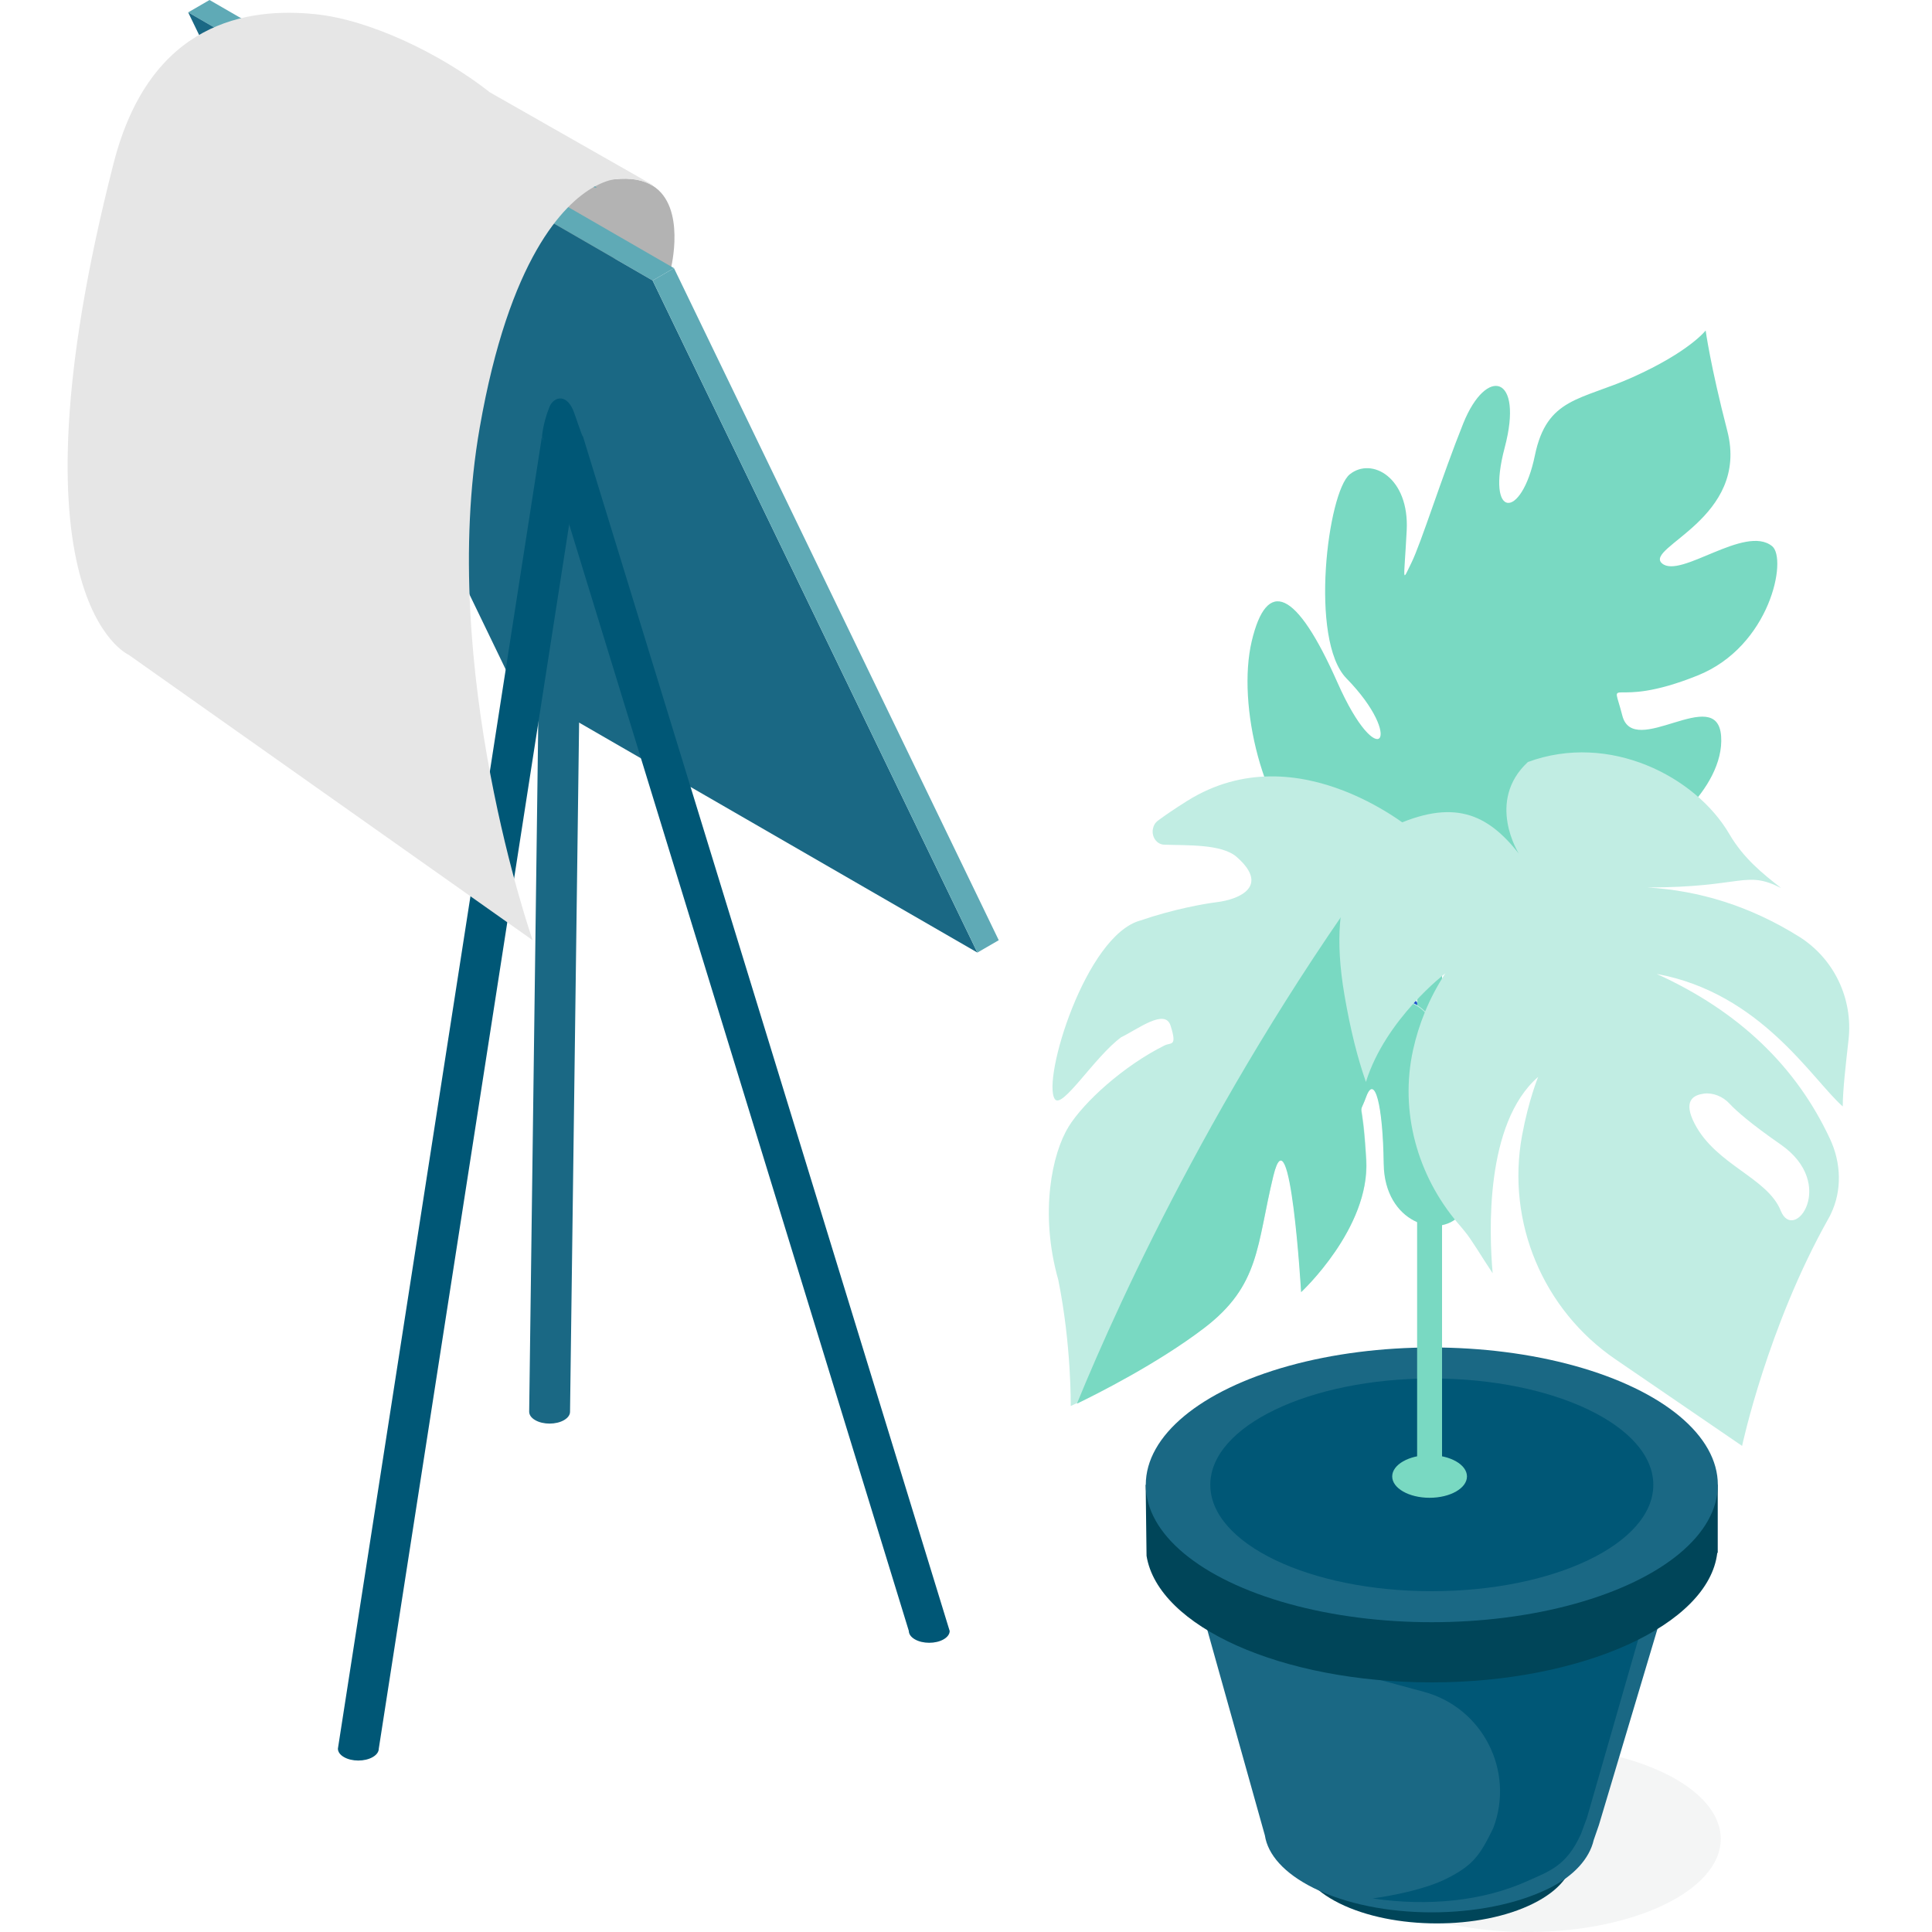
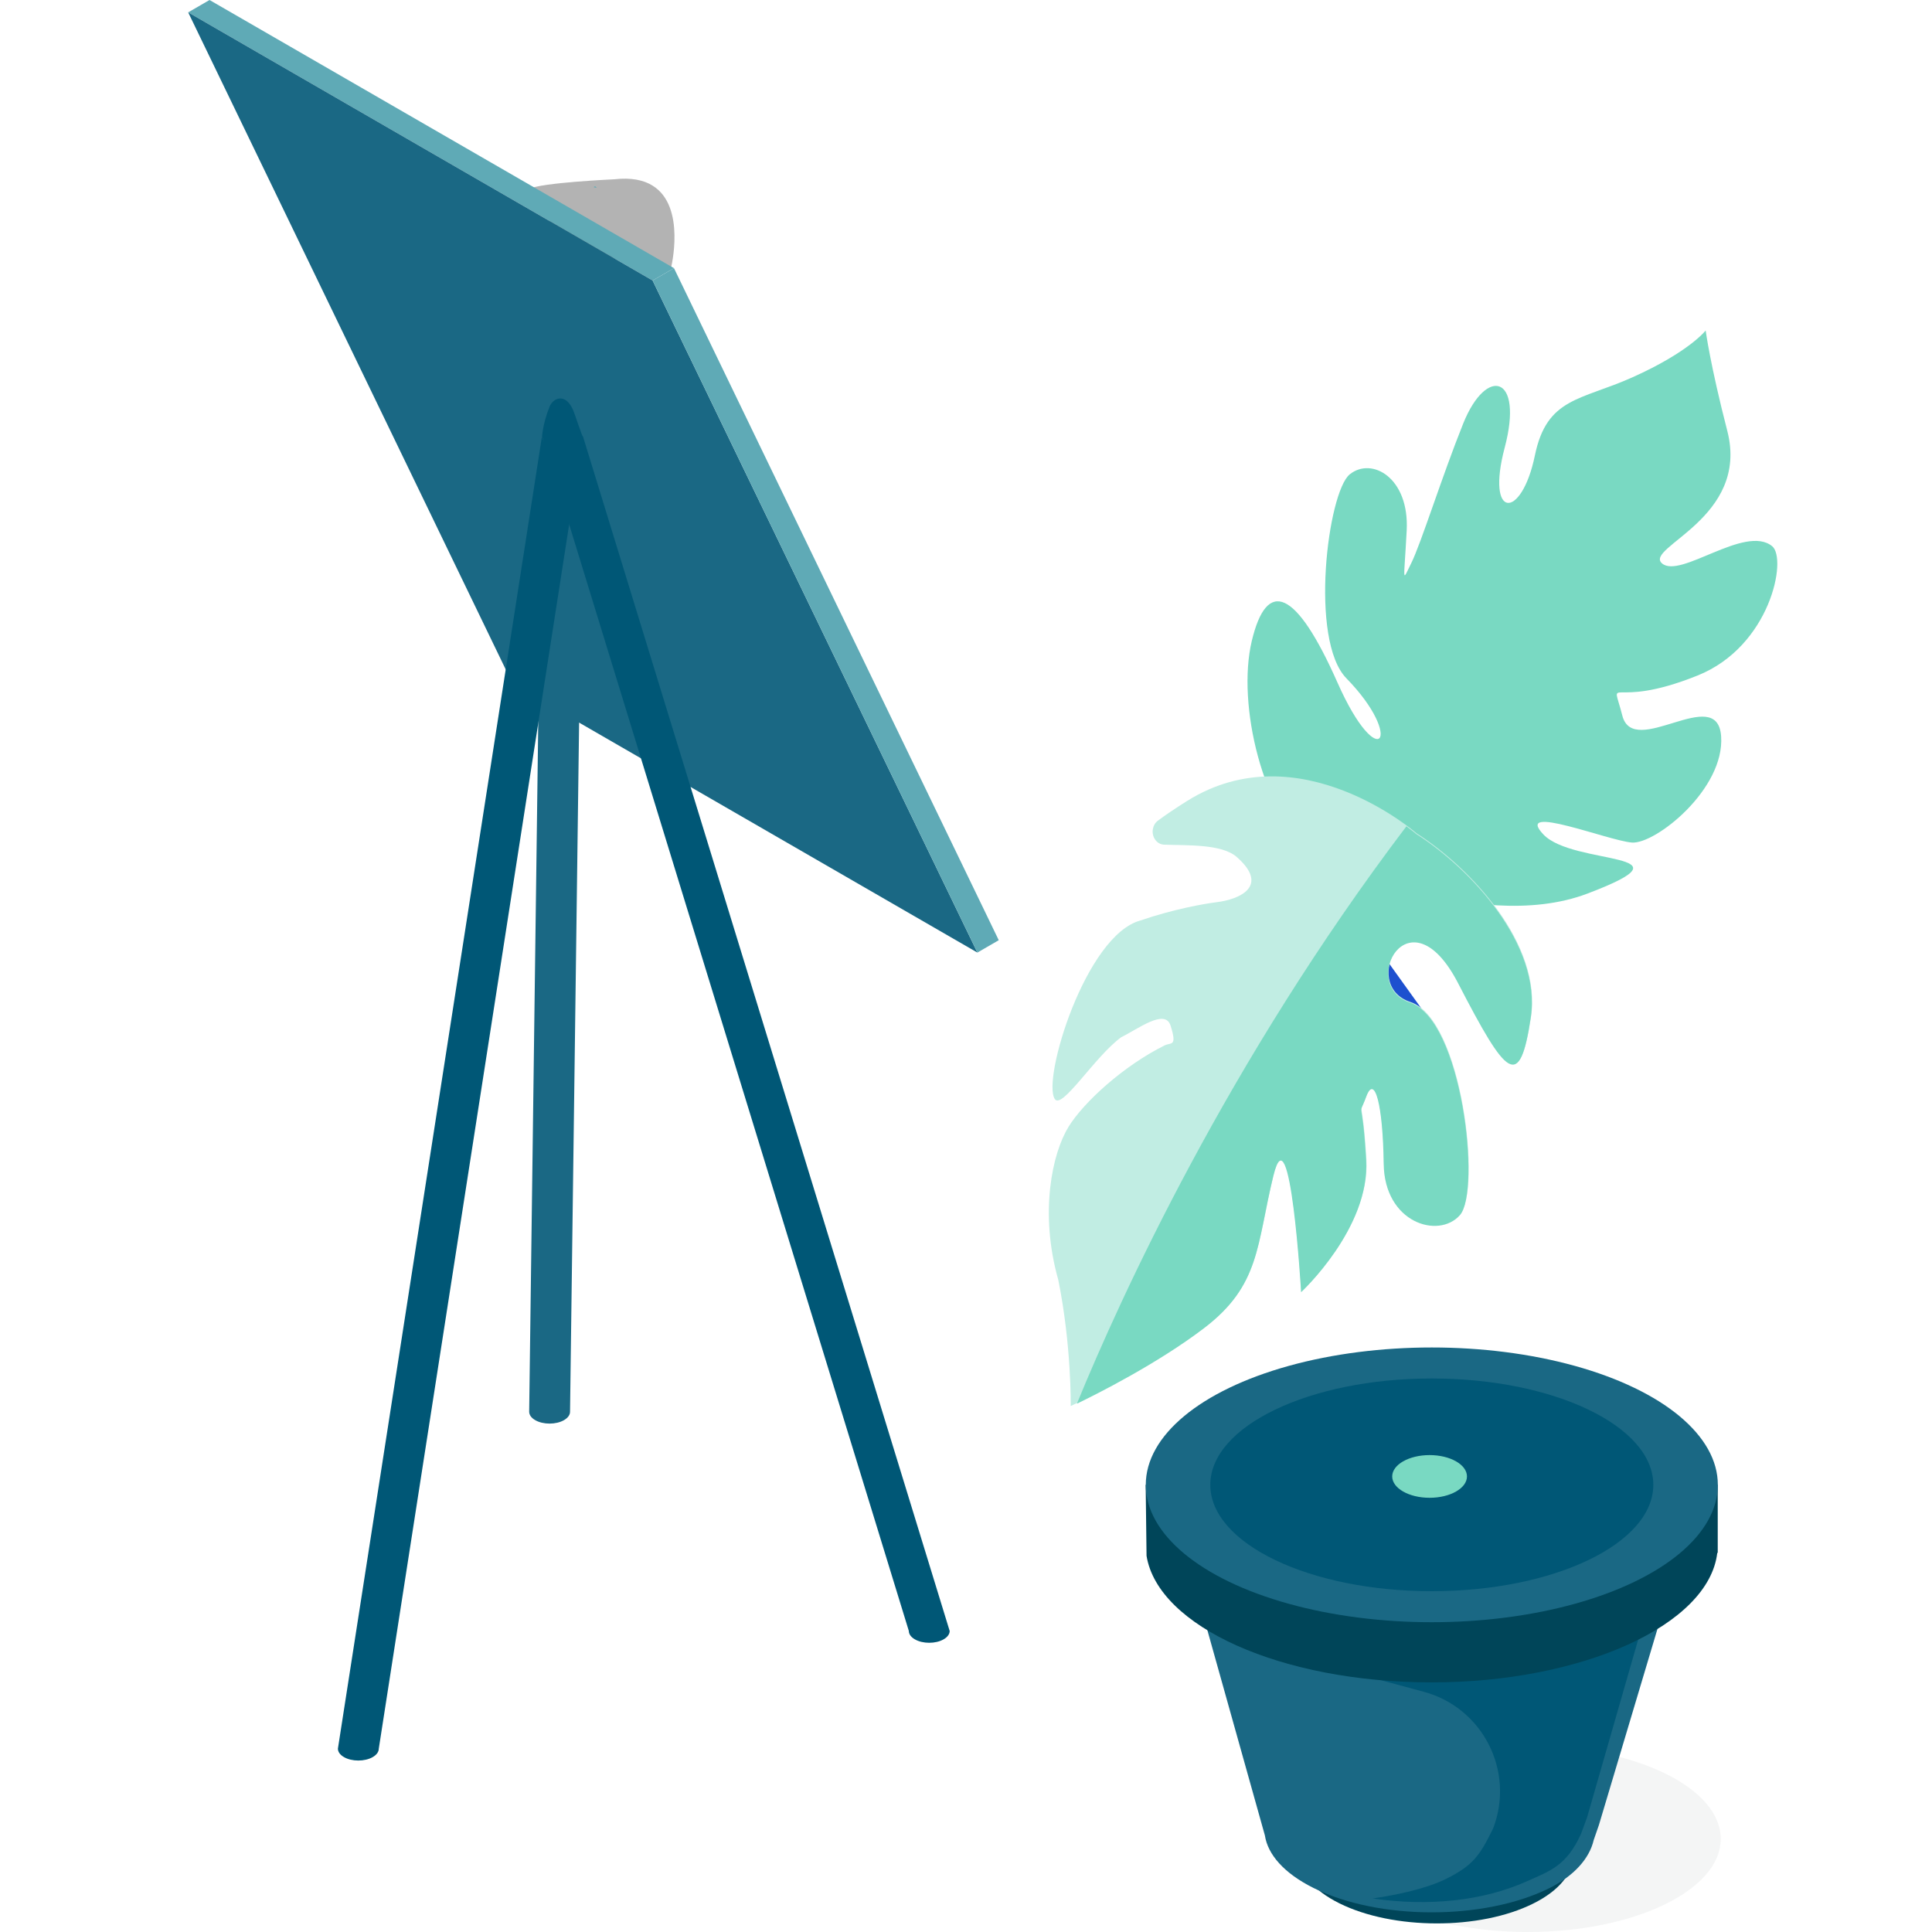
<svg xmlns="http://www.w3.org/2000/svg" id="a" viewBox="0 0 200 200">
  <defs>
    <style>.k{fill:#005776;}.l{fill:#004559;}.m{fill:#e6e6e6;}.n{fill:#c1ede3;}.o{fill:#b3b3b3;}.p{fill:#1d50cf;}.q{fill:#1a6884;}.r{fill:#5faab6;}.s{fill:#79d9c2;}.t{fill:#c8cdcf;opacity:.2;}</style>
  </defs>
  <g>
    <path class="o" d="M69.45,27.79s-7.83-.13-12.5-4.82l-2.17-3.41c1.22-.66,8.81-1,8.81-1,1.75-.2,3.05,.08,3.97,.66,3.51,2.17,1.89,8.57,1.89,8.57Z" />
    <g id="b">
      <g id="c">
        <polygon id="d" class="r" points="69.77 27.76 67.56 29.04 19.48 1.28 21.69 0 69.77 27.76" />
        <polygon id="e" class="q" points="67.56 29.04 101.18 98.61 53.1 70.85 19.48 1.28 67.56 29.04" />
      </g>
      <polygon id="f" class="r" points="69.77 27.76 103.39 97.33 101.18 98.61 67.56 29.04 69.77 27.76" />
    </g>
    <g id="g">
      <path id="h" class="q" d="M56.11,45.13c0,.32,.2,.64,.62,.88,.83,.48,2.17,.48,2.99,0,.41-.24,.62-.55,.62-.86l-1.33,101c0,.31-.21,.62-.62,.86-.83,.48-2.17,.48-2.99,0-.42-.24-.62-.56-.62-.87l1.33-101Z" />
      <path id="i" class="k" d="M56.11,45.13c0,.32,.2,.64,.62,.88,.83,.48,2.17,.48,2.99,0,.41-.24,.62-.55,.62-.86l-21.13,135.88c0,.31-.21,.62-.62,.86-.83,.48-2.17,.48-2.99,0-.42-.24-.62-.56-.62-.87L56.11,45.13Z" />
      <path id="j" class="k" d="M56.11,45.13c0,.32,0-1.1,.78-3.03,.36-.88,1.58-1.47,2.4,.26,.2,.43,1.05,3.1,1.05,2.79l37.97,123.69c0,.31-.21,.62-.62,.86-.83,.48-2.17,.48-2.99,0-.42-.24-.62-.56-.62-.87L56.11,45.13Z" />
    </g>
-     <path class="m" d="M50.64,9.5c-5.08-3.97-12.36-7.45-17.97-8.03-7.01-.72-17.14,.71-20.91,15.43-11.55,45.12,1.55,50.88,1.55,50.88l41.83,29.55s-9.85-28.09-5.48-53.06c3.06-17.55,8.69-23.14,11.77-24.89,.06-.03,.12-.06,.17-.09,1.22-.66,1.98-.72,1.98-.72,1.75-.2,3.05,.08,3.97,.66v-.09l-16.92-9.63Z" />
    <path class="r" d="M61.78,19.45l-.34-.08c.06-.03,.12-.06,.17-.09l.17,.17Z" />
  </g>
  <g>
    <ellipse class="t" cx="158.15" cy="190.36" rx="19.98" ry="9.64" />
    <path class="l" d="M158.71,197.06c-5.52,2.75-14.5,2.73-20.06-.03-5.56-2.76-5.58-7.23-.06-9.97,5.52-2.75,14.5-2.73,20.06,.03,5.56,2.76,5.58,7.23,.06,9.97Z" />
    <path class="q" d="M173.61,161.83l-50.78-.77,8.11,28.94h0c.3,1.98,1.98,3.92,5.03,5.44,6.75,3.36,17.66,3.36,24.38,.04,2.59-1.28,4.19-3.09,4.63-5l.54-1.56,8.09-27.09Z" />
    <path class="p" d="M147.79,109.07c.29,0,.58-.11,.81-.33,.55-.51,.63-1.44,.18-2.06l-14.57-20.3c-.45-.63-1.26-.72-1.81-.21-.55,.51-.63,1.44-.18,2.06l14.56,20.3c.26,.36,.63,.54,1,.54Z" />
    <path class="k" d="M163.48,167.81l.45-1-35.62,3.13c.43,.16,10.59,2.91,19.07,5.19,6.11,1.64,9.45,8.21,7.2,14.12h0c-1.38,2.82-2.07,3.85-4.88,5.25-2.04,1.01-5.03,1.65-7.6,2.03,5.79,.84,11.44,.27,16.08-1.83,2.2-1,3.98-1.52,5.48-4.85l.63-1.7,7.89-27.45-8.69,7.11Z" />
    <path class="l" d="M174.84,153.71c-4.81-4.73-14.92-7.98-26.62-7.98s-21.8,3.25-26.62,7.98h-3l.09,7.35h0c1.19,7.33,13.95,13.1,29.52,13.1s28.68-5.93,29.56-13.4l.05-.02v-7.04h-3Z" />
    <ellipse class="q" cx="148.22" cy="153.71" rx="29.61" ry="14.22" />
    <ellipse class="k" cx="148.22" cy="153.71" rx="22.93" ry="11.01" />
    <path class="s" d="M151.86,152.84c0,1.22-1.73,2.21-3.87,2.21s-3.87-.99-3.87-2.21,1.73-2.21,3.87-2.21,3.87,.99,3.87,2.21Z" />
-     <path class="s" d="M147.99,153.28c.71,0,1.29-.66,1.29-1.47V74.94c0-.81-.58-1.47-1.29-1.47s-1.29,.66-1.29,1.47v76.88c0,.81,.58,1.47,1.29,1.47Z" />
    <path class="s" d="M135.89,88.41s16.84,8.5,28.45,4.09c11.61-4.41-1.47-2.84-4.57-6.12-3.1-3.28,6.74,.66,9.17,.84,2.43,.18,9.62-5.53,9.23-11.01-.4-5.48-9.07,2.42-10.23-2.14-1.16-4.56-1.39-.45,7.79-4.14,7.54-3.02,9.31-12.1,7.72-13.39-2.81-2.28-9.5,3.42-11.4,1.78-1.89-1.64,9.09-4.67,6.76-13.71-1.78-6.89-2.24-10.4-2.24-10.4,0,0-1.67,2.2-7.58,4.85-5.36,2.4-8.86,2.07-10.1,8.09-1.38,6.7-5.11,6.66-3.12-.83,1.98-7.49-1.89-8.45-4.29-2.5-2.2,5.47-4.38,12.45-5.38,14.46-1,2.01-.77,2.13-.48-3.35,.29-5.48-3.61-7.66-5.89-5.83-2.28,1.83-4.21,17.16-.35,21.12,6.1,6.24,3.35,10.1-.93,.43-4.28-9.67-7.31-10.85-8.87-4.28-1.56,6.58,1.16,17.86,6.31,22.03Z" />
    <path class="n" d="M110.59,116.68c1.62-2.62,5.73-6.35,9.97-8.46,.66-.33,1.32,.18,.62-2.04-.57-1.82-3.36,.34-5.11,1.19-2.76,2.02-6.13,7.53-6.88,6.4-1.34-2.01,3.19-16.94,8.86-18.48,3.49-1.2,6.72-1.75,7.86-1.89,2.51-.3,5.51-1.71,2.11-4.69-1.55-1.36-5.15-1.18-7.52-1.27-.74-.03-1.29-.78-1.16-1.59h0c.06-.36,.24-.69,.52-.89,.73-.55,1.73-1.23,3.05-2.06,11.6-7.24,23.73,3.36,23.73,3.36,5.57,3.55,12.99,11.44,11.85,19.02-1.15,7.57-2.46,6.21-7.52-3.58-5.06-9.79-10.36,.26-4.97,2.02,5.4,1.76,7.36,19.52,5.15,22-2.21,2.49-7.81,.79-7.88-5.31-.08-6.1-.93-9.37-1.82-6.94-.89,2.42-.41-.51,0,6.55,.41,7.05-6.73,13.67-6.73,13.67,0,0-1.13-19.18-2.88-12.03-1.76,7.19-1.34,11.32-7.19,15.77-5.85,4.45-13.81,8.12-13.81,8.12,0,0,.09-6.25-1.29-13.07-1.97-6.95-.61-13.12,1.05-15.8Z" />
    <path class="s" d="M131.81,121.74c1.75-7.15,2.88,12.03,2.88,12.03,0,0,7.14-6.62,6.73-13.67-.41-7.05-.89-4.13,0-6.55,.89-2.42,1.74,.84,1.82,6.94,.08,6.1,5.67,7.8,7.88,5.31,2.21-2.49,.25-20.24-5.15-22-5.4-1.76-.09-11.81,4.97-2.02,5.06,9.79,6.37,11.15,7.52,3.58,1.14-7.57-6.28-15.47-11.85-19.02,0,0-.36-.31-1.02-.8-18.51,24.41-29.61,48.79-34.11,59.77,2.03-.98,8.3-4.12,13.14-7.8,5.85-4.45,5.44-8.58,7.19-15.77Z" />
-     <path class="n" d="M186.22,96.95c-5.05-3.15-10.29-4.76-15.68-5.08,9.92,0,10.12-1.83,13.84,.06-1.95-1.52-3.89-3.08-5.36-5.59-3.48-5.96-12.41-10.56-20.85-7.46-4.38,4.06-.95,9.47-.95,9.47-3.23-4.08-6.73-5.79-13.32-2.67-2.44,1.91-6.75,5.54-4.72,17.34,.62,3.62,1.36,6.53,2.22,8.98,2.04-6.53,8.22-11.24,8.22-11.24-1.72,2.63-2.76,5.31-3.34,7.93-1.4,6.36,.43,13,4.66,17.96,.23,.26,.45,.53,.68,.81,.72,.86,1.7,2.55,2.9,4.35-.37-4.18-.82-15.53,4.71-20.33,0,0-.98,2.36-1.67,6.08-1.64,8.95,2.17,18.03,9.68,23.16,6.08,4.15,13.1,8.96,13.1,8.96,0,0,2.62-12.31,8.96-23.57,.09-.15,.17-.31,.24-.47,1.16-2.42,1.05-5.26-.08-7.7-3.51-7.56-9.48-13.27-17.96-17.12,10.78,1.97,16.06,10.89,19.26,13.72,0-1.63,.31-4.33,.6-6.91,.48-4.25-1.51-8.42-5.14-10.68Zm-9.86,16.26c1-.12,1.99,.3,2.68,1.04,.69,.74,2.16,2.05,5.3,4.23,5.9,4.11,1.37,10.27,0,6.85-1.37-3.42-6.67-4.71-8.9-8.98-1.21-2.32-.23-2.99,.93-3.13Z" />
  </g>
</svg>